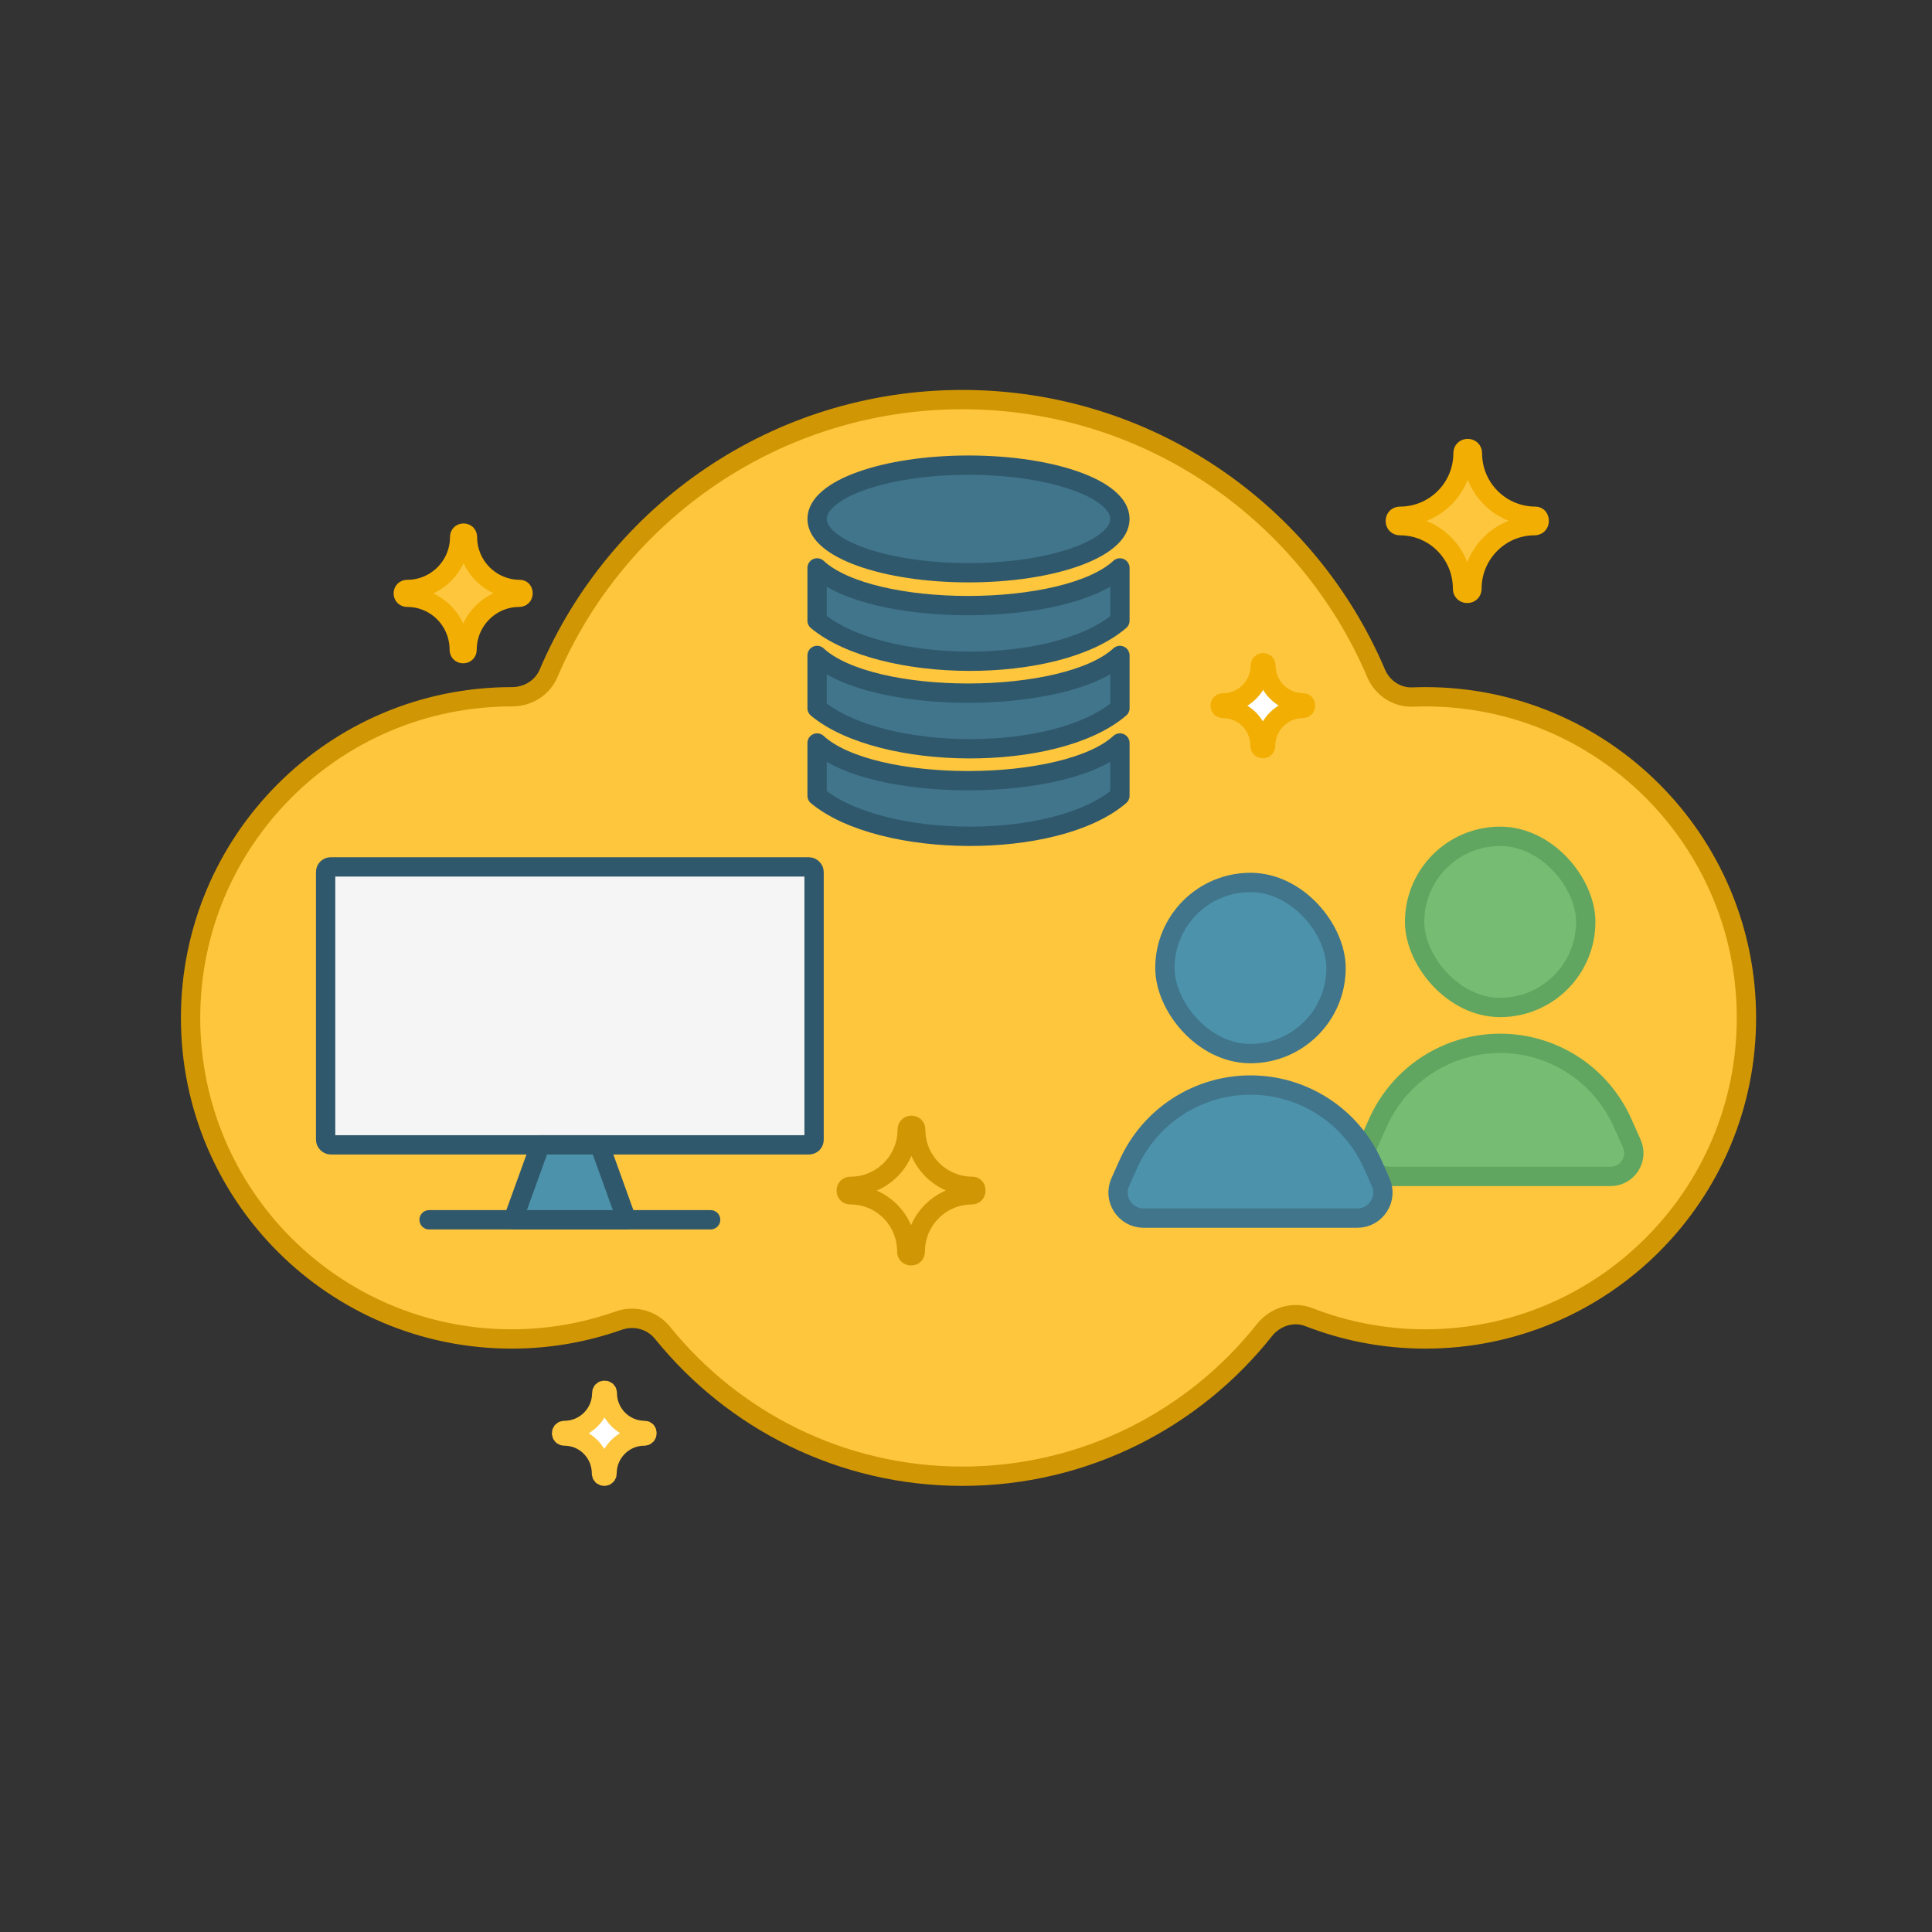
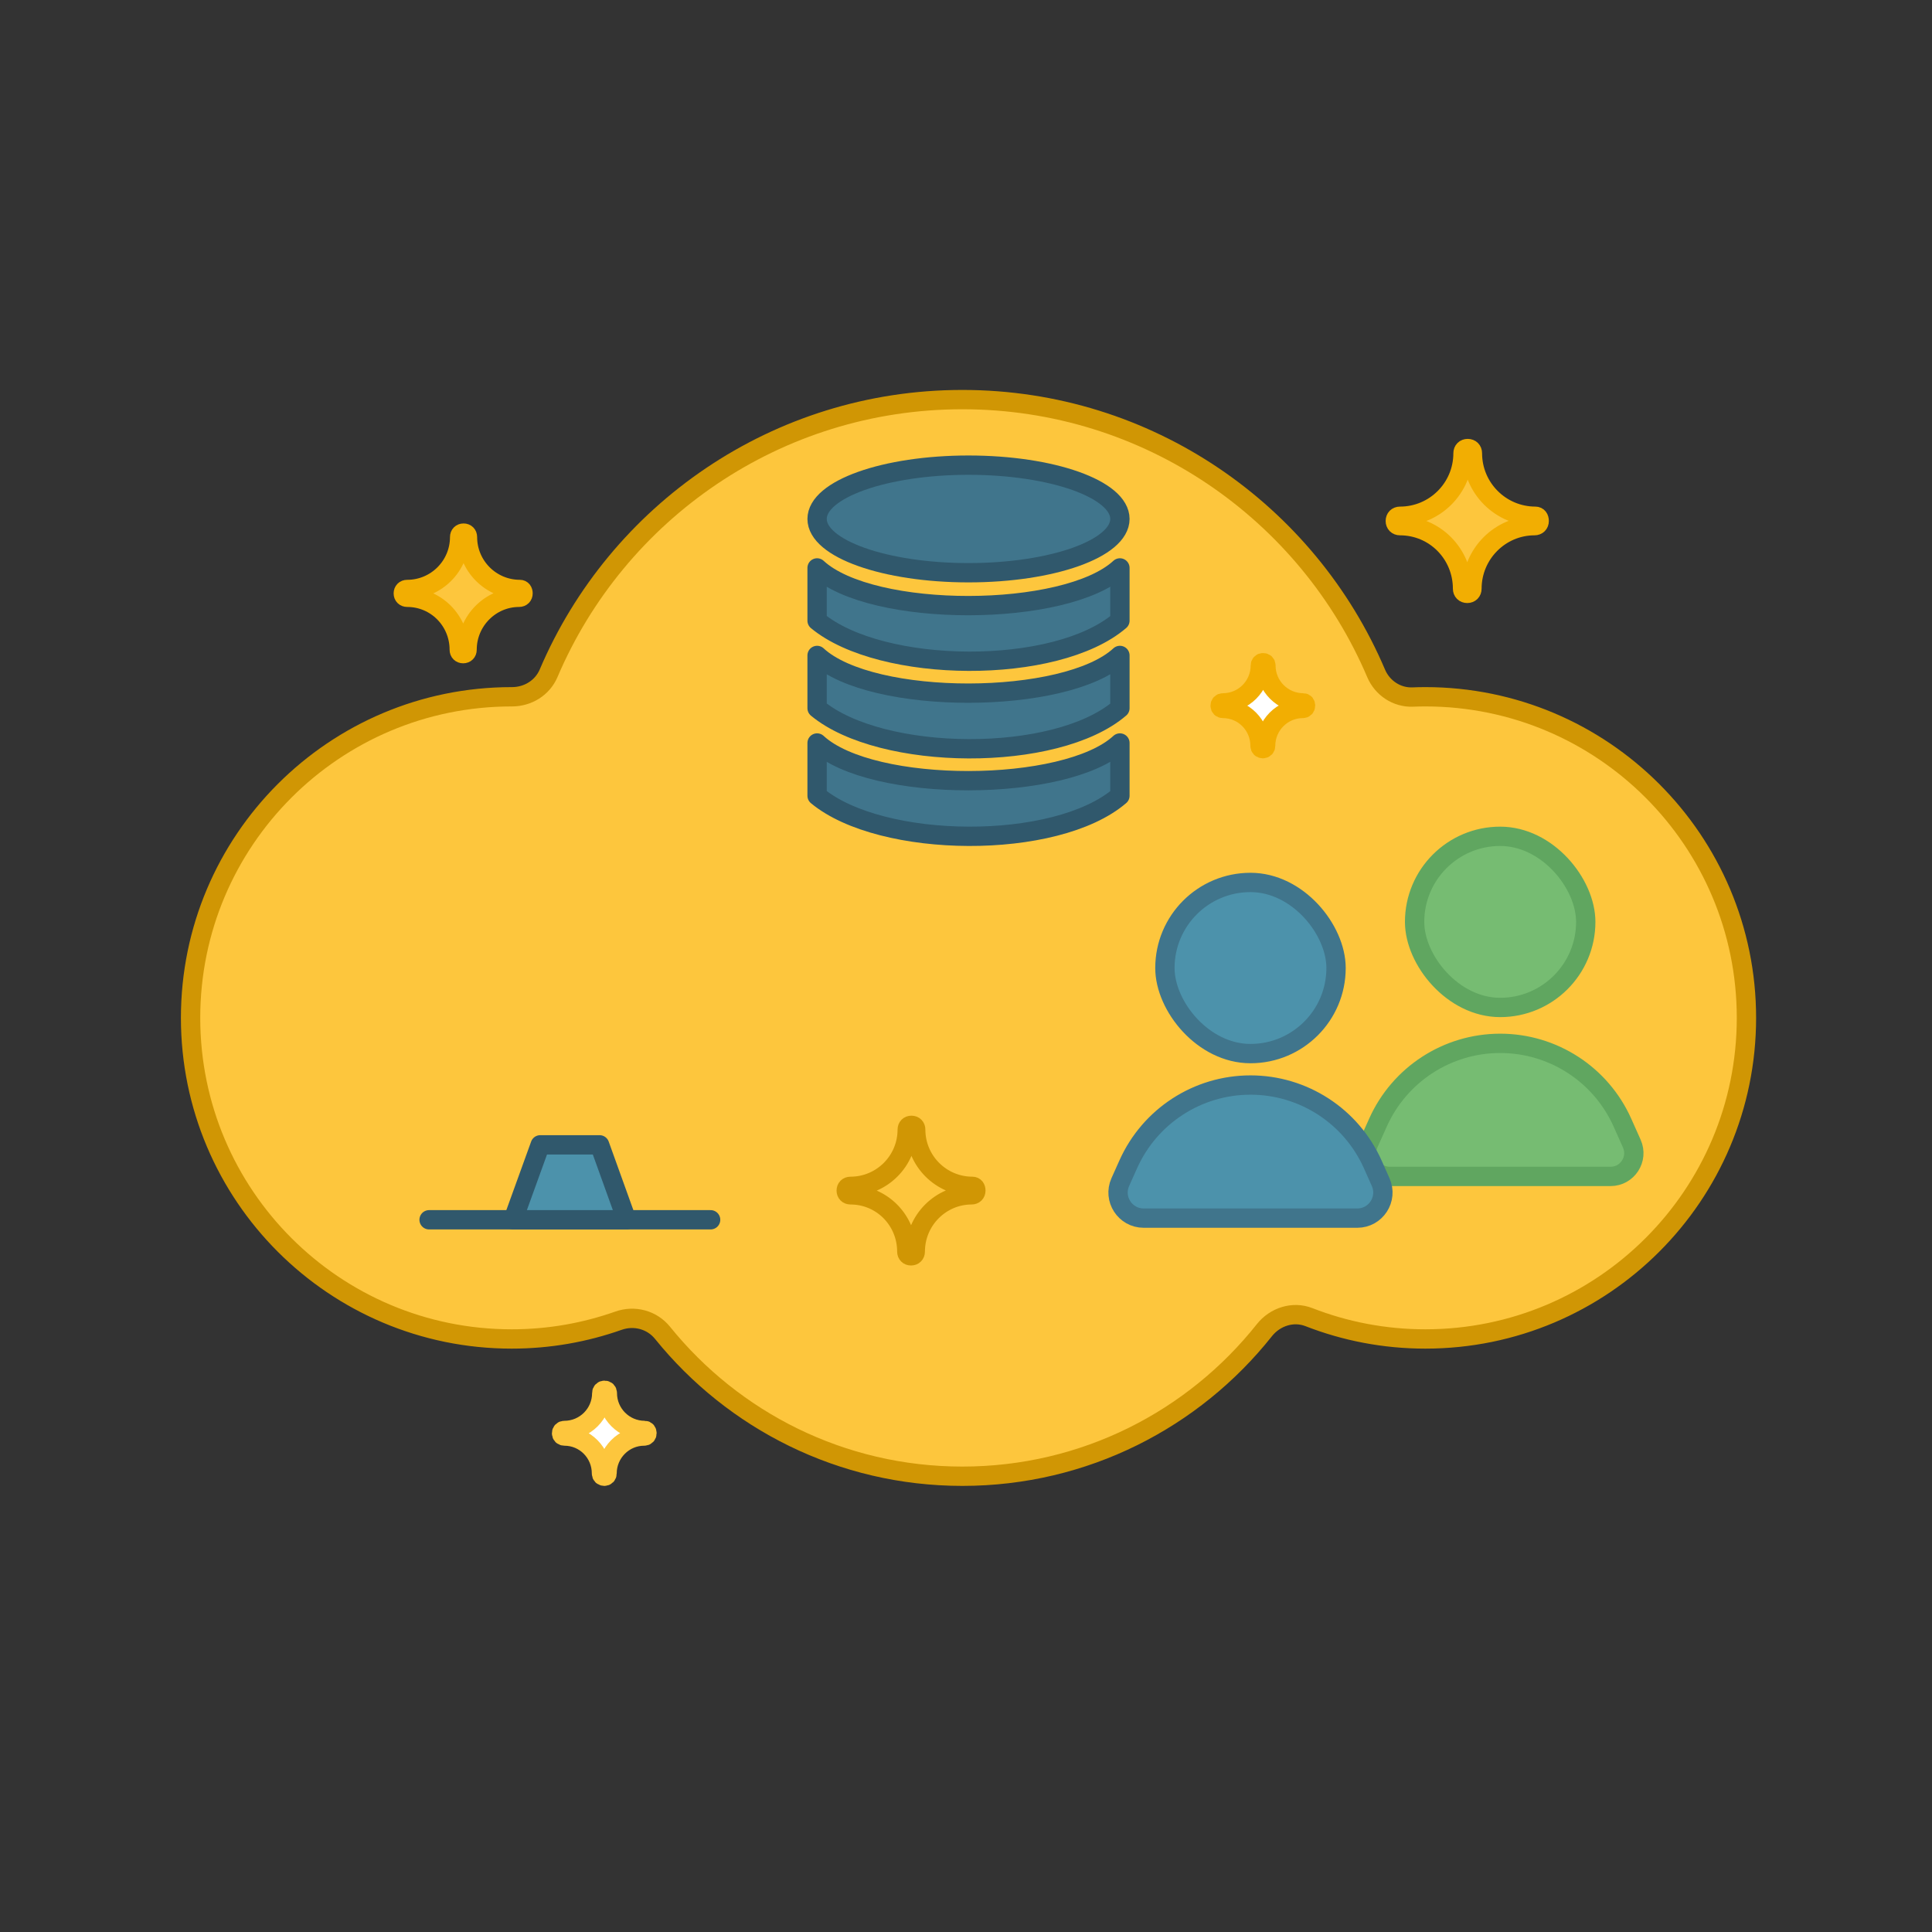
<svg xmlns="http://www.w3.org/2000/svg" id="d" data-name="Davanti" viewBox="0 0 400 400">
  <rect x="0" y="0" width="400" height="400" fill="#333333" stroke="none" />
  <defs>
    <style>
      .e, .f, .g, .h, .i, .j, .k, .l, .m, .n, .o, .p, .q {
        stroke-width: 4px;
      }

      .e, .g, .j, .k, .n, .p, .q {
        stroke-miterlimit: 10;
      }

      .e, .m {
        stroke: #d09604;
      }

      .e, .m, .q {
        fill: #fdc63d;
      }

      .f, .h, .i, .l, .m, .o {
        stroke-linecap: round;
        stroke-linejoin: round;
      }

      .f, .h, .k, .l {
        stroke: #30586c;
      }

      .f, .n, .o {
        fill: #4c92ab;
      }

      .g, .i {
        fill: #76bc72;
        stroke: #60a660;
      }

      .h {
        fill: #40758c;
      }

      .j {
        stroke: #fdc63d;
      }

      .j, .p {
        fill: #fff;
      }

      .k {
        fill: #f5f5f5;
      }

      .l {
        fill: none;
        stroke-dasharray: .118 5.877;
      }

      .n, .o {
        stroke: #40758c;
      }

      .p, .q {
        stroke: #f2ae02;
      }
    </style>
  </defs>
  <line class="l" x1="206.998" y1="137.203" x2="223.932" y2="137.203" />
  <path class="m" d="M295.102,144.259h0c-.872,0-1.74.019-2.603.055-3.29.137-6.293-1.862-7.582-4.893-14.166-33.318-47.182-56.688-85.67-56.688h0c-38.476,0-71.485,23.352-85.66,56.653-1.289,3.029-4.301,4.876-7.593,4.873-.019,0-.038,0-.057,0h0c-36.716,0-66.48,29.764-66.48,66.48h0c0,36.716,29.764,66.48,66.48,66.48h0c7.753,0,15.19-1.337,22.106-3.781,3.296-1.165,6.936-.203,9.132,2.516,14.623,18.101,36.99,29.685,62.073,29.685h0c25.337,0,47.912-11.814,62.524-30.232,2.207-2.782,5.919-3.996,9.228-2.707,7.473,2.913,15.599,4.519,24.103,4.519h0c36.716,0,66.48-29.764,66.48-66.48h0c0-36.716-29.764-66.48-66.48-66.48Z" />
  <g>
    <ellipse class="h" cx="200.519" cy="107.441" rx="31.348" ry="11.137" />
    <path class="h" d="M231.867,117.581c-11.186,10.338-51.382,10.475-62.697,0v10.922c13.307,11.028,49.45,11.371,62.697,0v-10.922Z" />
    <path class="h" d="M231.867,135.704c-11.186,10.338-51.382,10.475-62.697,0v10.922c13.307,11.028,49.45,11.371,62.697,0v-10.922Z" />
    <path class="h" d="M231.867,153.828c-11.186,10.338-51.382,10.475-62.697,0v10.922c13.307,11.028,49.45,11.371,62.697,0v-10.922Z" />
  </g>
  <g>
    <line class="f" x1="88.838" y1="252.542" x2="147.126" y2="252.542" />
-     <rect class="k" x="67.418" y="179.485" width="101.128" height="57.541" rx="1.049" ry="1.049" />
    <polygon class="f" points="124.141 237.026 111.849 237.026 106.236 252.542 129.729 252.542 124.141 237.026" />
  </g>
  <g>
    <rect class="g" x="292.879" y="173.15" width="35.433" height="35.433" rx="17.716" ry="17.716" />
    <path class="i" d="M310.6,216.013h0c-10.923,0-20.827,6.416-25.293,16.384l-1.96,4.375c-1.43,3.191.905,6.795,4.402,6.795h45.694c3.493,0,5.828-3.598,4.405-6.788l-1.936-4.34c-4.456-9.991-14.372-16.426-25.312-16.426Z" />
    <rect class="n" x="241.182" y="182.701" width="35.433" height="35.433" rx="17.716" ry="17.716" />
    <path class="o" d="M258.902,224.645h0c-10.923,0-20.827,6.416-25.293,16.384l-1.661,3.707c-1.57,3.505.994,7.463,4.834,7.463h44.232c3.836,0,6.401-3.951,4.838-7.455l-1.638-3.673c-4.456-9.991-14.372-16.426-25.312-16.426Z" />
  </g>
  <path class="q" d="M107.643,122.043h0c-5.996,0-10.858-4.862-10.858-10.858h0c0-.486-.324-.81-.81-.81s-.81.324-.81.81h0c0,5.996-4.862,10.858-10.858,10.858h0c-.486,0-.81.324-.81.81s.324.81.81.81h0c5.996,0,10.776,4.862,10.776,10.858h0c0,.486.324.81.81.81s.81-.324.81-.81h0c0-5.996,4.862-10.858,10.776-10.858h0c.486,0,.81-.324.81-.81s-.243-.81-.648-.81h0Z" />
  <path class="e" d="M201.341,245.622h0c-6.492,0-11.755-5.264-11.755-11.755h0c0-.526-.351-.877-.877-.877s-.877.351-.877.877h0c0,6.492-5.264,11.755-11.755,11.755h0c-.526,0-.877.351-.877.877s.351.877.877.877h0c6.492,0,11.667,5.264,11.667,11.755h0c0,.526.351.877.877.877s.877-.351.877-.877h0c0-6.492,5.264-11.755,11.667-11.755h0c.526,0,.877-.351.877-.877s-.263-.877-.702-.877h0Z" />
  <path class="q" d="M317.896,106.886h0c-7.205,0-13.047-5.842-13.047-13.047h0c0-.584-.389-.974-.974-.974s-.974.389-.974.974h0c0,7.205-5.842,13.047-13.047,13.047h0c-.584,0-.974.389-.974.974s.389.974.974.974h0c7.205,0,12.949,5.842,12.949,13.047h0c0,.584.389.974.974.974s.974-.389.974-.974h0c0-7.205,5.842-13.047,12.949-13.047h0c.584,0,.974-.389.974-.974s-.292-.974-.779-.974h0Z" />
  <path class="j" d="M133.486,296.162h0c-4.276,0-7.743-3.467-7.743-7.743h0c0-.347-.231-.578-.578-.578s-.578.231-.578.578h0c0,4.276-3.467,7.743-7.743,7.743h0c-.347,0-.578.231-.578.578s.231.578.578.578h0c4.276,0,7.685,3.467,7.685,7.743h0c0,.347.231.578.578.578s.578-.231.578-.578h0c0-4.276,3.467-7.743,7.685-7.743h0c.347,0,.578-.231.578-.578s-.173-.578-.462-.578h0Z" />
  <path class="p" d="M269.836,145.524h0c-4.276,0-7.743-3.467-7.743-7.743h0c0-.347-.231-.578-.578-.578s-.578.231-.578.578h0c0,4.276-3.467,7.743-7.743,7.743h0c-.347,0-.578.231-.578.578s.231.578.578.578h0c4.276,0,7.685,3.467,7.685,7.743h0c0,.347.231.578.578.578s.578-.231.578-.578h0c0-4.276,3.467-7.743,7.685-7.743h0c.347,0,.578-.231.578-.578s-.173-.578-.462-.578h0Z" />
</svg>